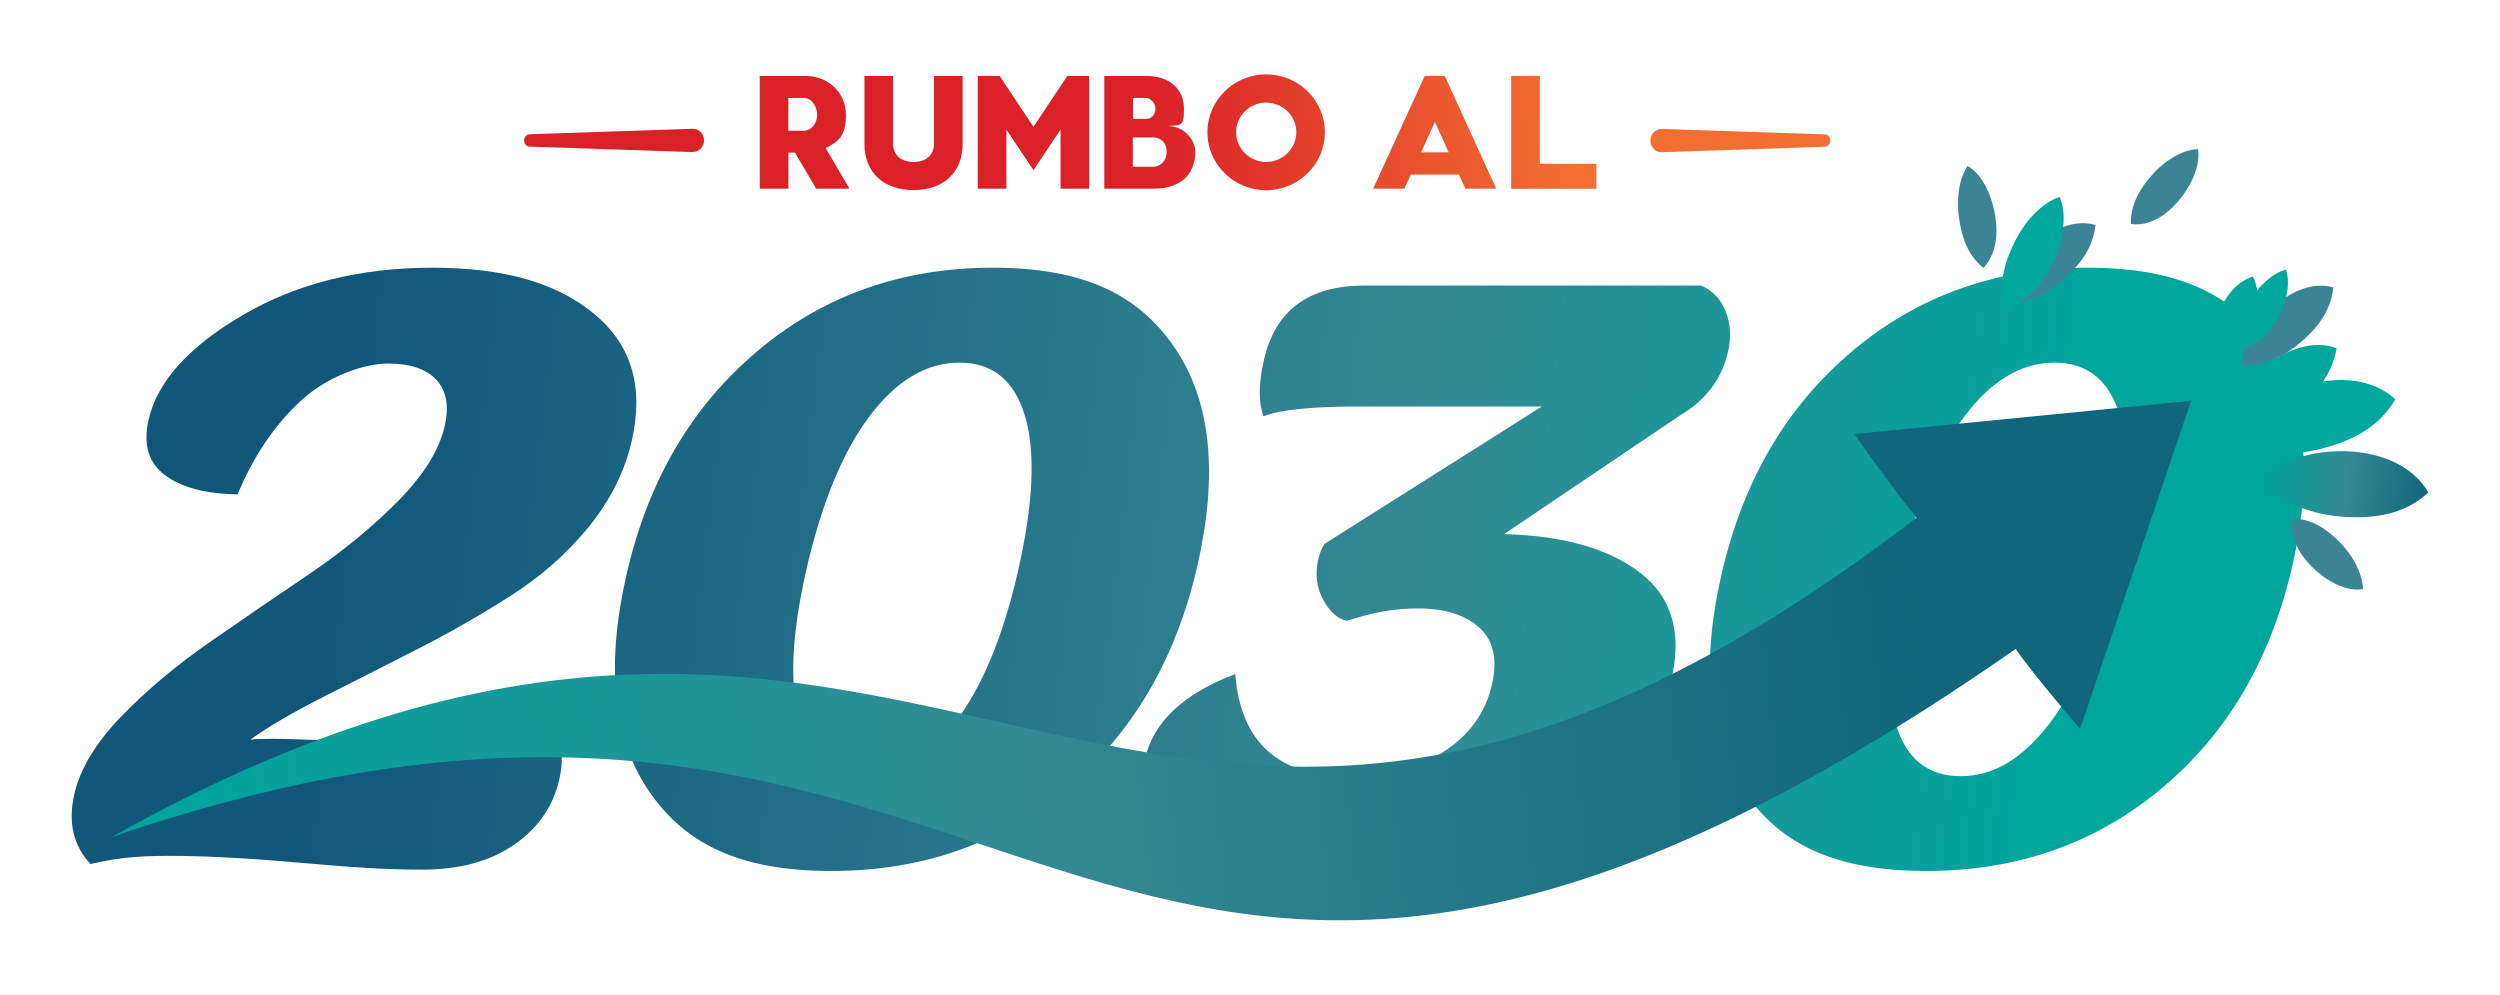
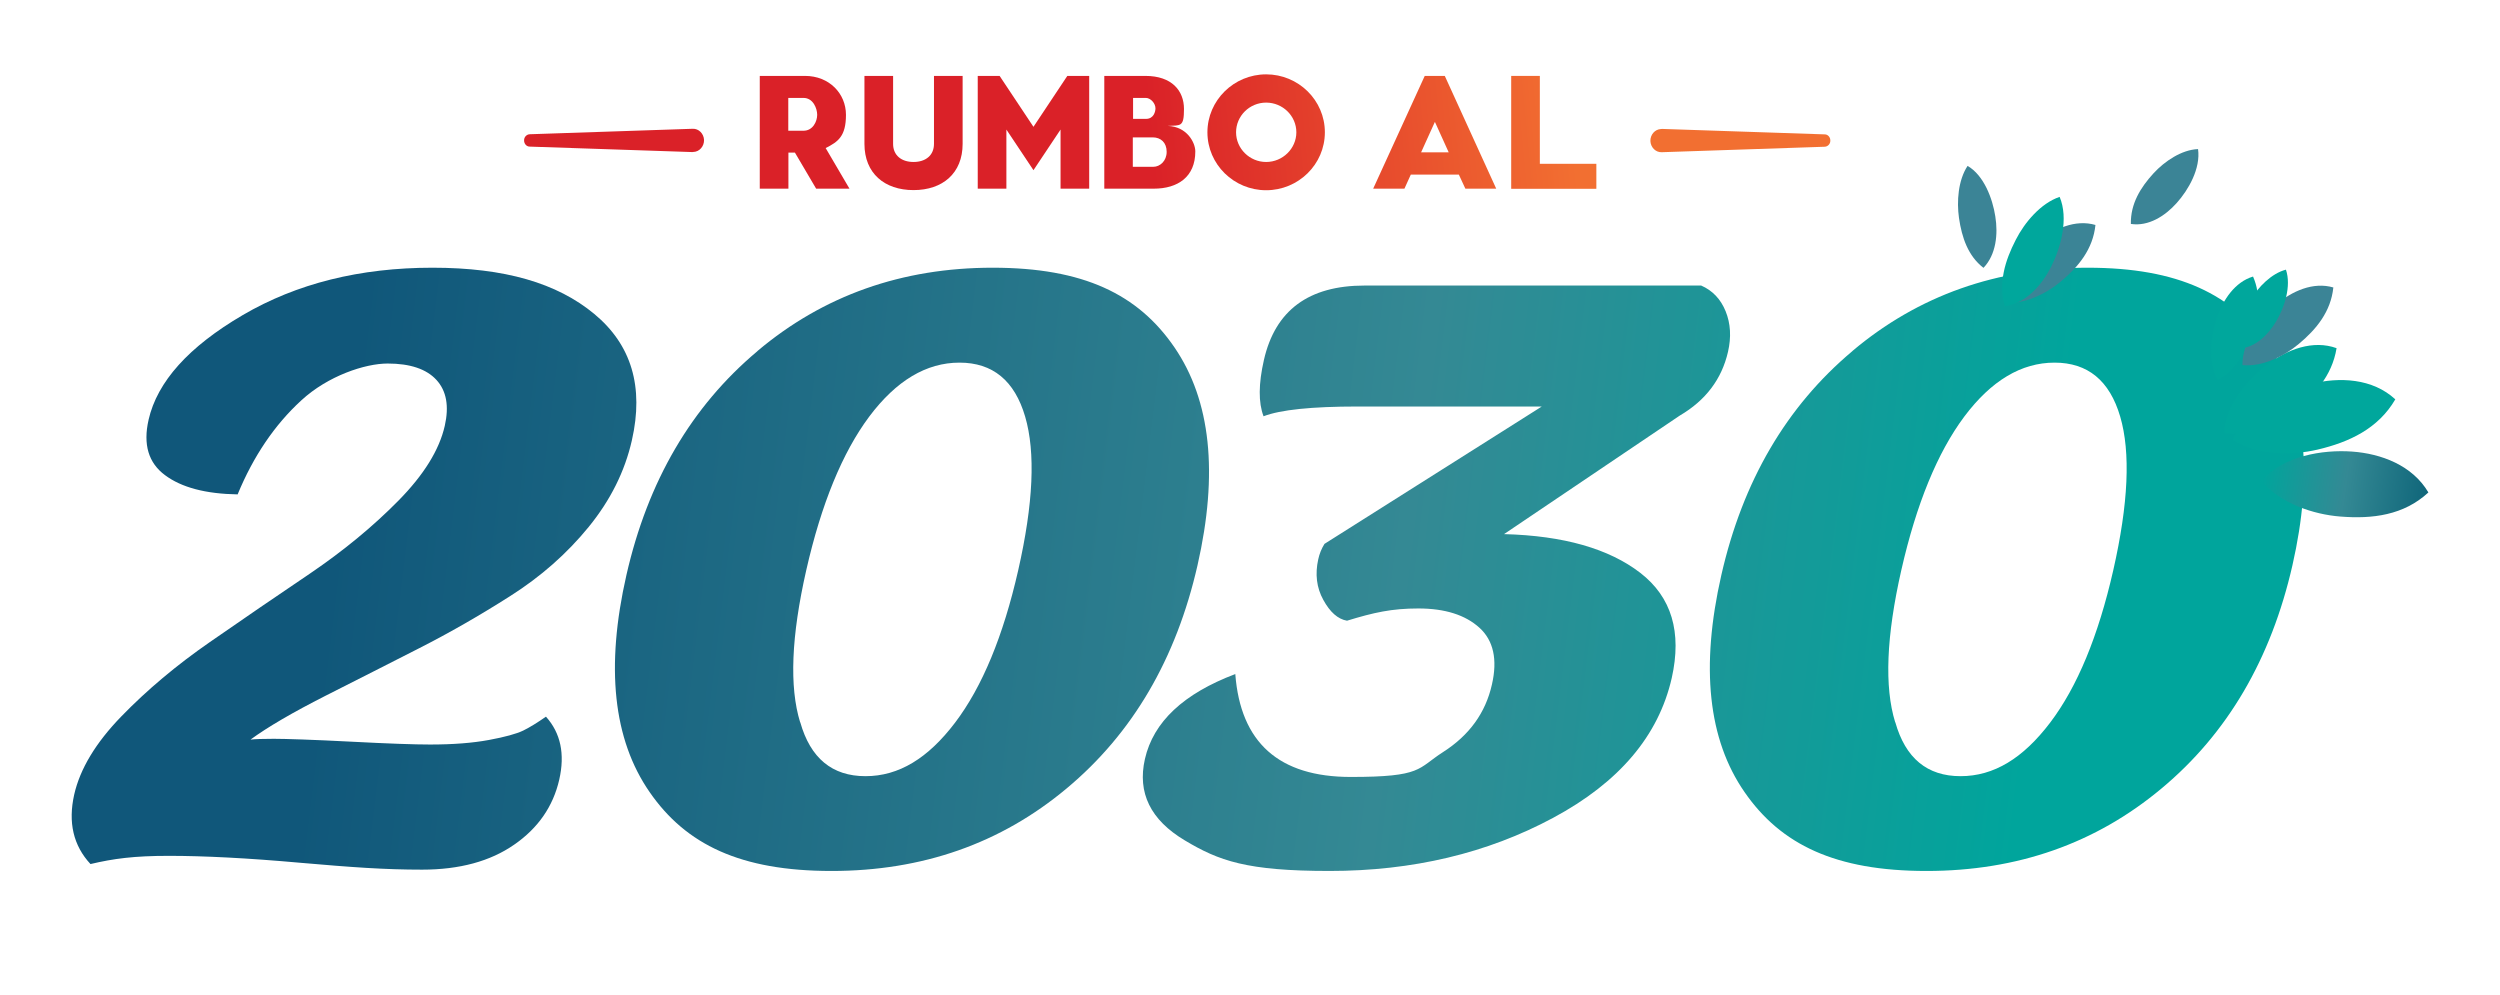
<svg xmlns="http://www.w3.org/2000/svg" xmlns:xlink="http://www.w3.org/1999/xlink" id="Layer_1" version="1.1" viewBox="0 0 1920 764" width="1920" height="764">
  <defs>
    <style>
      .st0 {
        fill: url(#linear-gradient2);
      }

      .st1 {
        fill: url(#linear-gradient1);
      }

      .st2 {
        fill: url(#linear-gradient9);
      }

      .st3 {
        fill: url(#linear-gradient3);
      }

      .st4 {
        fill: url(#linear-gradient6);
      }

      .st5 {
        fill: url(#linear-gradient8);
      }

      .st6 {
        fill: url(#linear-gradient7);
      }

      .st7 {
        fill: url(#linear-gradient5);
      }

      .st8 {
        fill: url(#linear-gradient4);
      }

      .st9 {
        fill: url(#linear-gradient13);
      }

      .st10 {
        fill: url(#linear-gradient12);
      }

      .st11 {
        fill: url(#linear-gradient11);
      }

      .st12 {
        fill: url(#linear-gradient10);
      }

      .st13 {
        fill: url(#linear-gradient14);
      }

      .st14 {
        fill: url(#linear-gradient);
      }

      .st15 {
        fill: #3b8496;
      }

      .st16 {
        fill: #00a79c;
      }
    </style>
    <linearGradient id="linear-gradient" x1="1870.5" y1="637" x2="252.3" y2="439.5" gradientUnits="userSpaceOnUse">
      <stop offset=".2" stop-color="#00a59c" />
      <stop offset=".5" stop-color="#348994" />
      <stop offset="1" stop-color="#10577a" />
    </linearGradient>
    <linearGradient id="linear-gradient1" x1="1883.8" y1="581.7" x2="259.4" y2="383.4" xlink:href="#linear-gradient" />
    <linearGradient id="linear-gradient2" x1="1886.8" y1="533.8" x2="269.2" y2="336.4" xlink:href="#linear-gradient" />
    <linearGradient id="linear-gradient3" x1="1897.3" y1="480.7" x2="272.9" y2="282.4" xlink:href="#linear-gradient" />
    <linearGradient id="linear-gradient4" x1="126.5" y1="644.7" x2="1478.8" y2="493.6" gradientUnits="userSpaceOnUse">
      <stop offset="0" stop-color="#00a59c" />
      <stop offset=".5" stop-color="#348994" />
      <stop offset="1" stop-color="#10667a" />
    </linearGradient>
    <linearGradient id="linear-gradient5" x1="1709.6" y1="127.8" x2="1837.7" y2="127.8" gradientTransform="translate(63.5 -6) rotate(8.1)" xlink:href="#linear-gradient4" />
    <linearGradient id="linear-gradient6" x1="1421.8" y1="24.8" x2="881.7" y2="76.4" gradientUnits="userSpaceOnUse">
      <stop offset="0" stop-color="#f26f31" />
      <stop offset=".4" stop-color="#f26f31" />
      <stop offset="1" stop-color="#da2128" />
    </linearGradient>
    <linearGradient id="linear-gradient7" x1="1421.7" y1="31.6" x2="882" y2="83.2" xlink:href="#linear-gradient6" />
    <linearGradient id="linear-gradient8" x1="1423" y1="41.5" x2="882.6" y2="93.2" xlink:href="#linear-gradient6" />
    <linearGradient id="linear-gradient9" x1="1421.6" y1="48.8" x2="882.7" y2="100.3" xlink:href="#linear-gradient6" />
    <linearGradient id="linear-gradient10" x1="1421.7" y1="58.7" x2="883.7" y2="110.1" xlink:href="#linear-gradient6" />
    <linearGradient id="linear-gradient11" x1="1422.6" y1="72.9" x2="884.9" y2="124.3" xlink:href="#linear-gradient6" />
    <linearGradient id="linear-gradient12" x1="1423.6" y1="79.6" x2="885.1" y2="131.1" xlink:href="#linear-gradient6" />
    <linearGradient id="linear-gradient13" x1="1417.7" y1="19.4" x2="880" y2="70.8" xlink:href="#linear-gradient6" />
    <linearGradient id="linear-gradient14" x1="1425.1" y1="97.5" x2="887.4" y2="148.9" xlink:href="#linear-gradient6" />
  </defs>
  <g>
    <g>
      <path class="st14" d="M114.1,322.4c6.7-29.3,30.8-56.1,72.3-80.4,41.5-24.3,90.1-36.4,145.7-36.4s95.7,11.8,124.3,35.5c28.6,23.7,38.2,56,28.9,97-5.4,23.9-16.5,46.1-33.2,66.6-16.7,20.5-36.8,38.2-60.3,53.1-23.4,14.9-46.6,28.2-69.6,39.9-23,11.7-47.1,24-72.3,36.7-25.2,12.8-44.4,24-57.5,33.6,3.7-.4,9.7-.6,17.9-.6s30.7.7,59.3,2.2c28.6,1.5,48.8,2.2,60.7,2.2,17.8,0,32.8-1.2,45.2-3.5,12.4-2.3,21.1-4.7,26.3-7.2,5.1-2.5,10.9-6.1,17.5-10.7,11.3,12.6,14.7,28.7,10.2,48.4-4.7,20.5-16.2,37.2-34.6,49.9-18.4,12.8-42,19.2-70.7,19.2s-53.6-1.8-93.8-5.3c-40.2-3.6-73.8-5.3-100.7-5.3s-42.4,2.1-60.2,6.3c-13.2-14.2-17.3-32-12.5-53.4,4.5-19.7,16.5-39.7,36.2-60,19.7-20.3,42.3-39.3,68-57.1,25.7-17.8,51.3-35.4,77-52.7,25.6-17.4,48.2-36,67.8-55.9,19.6-19.9,31.4-39,35.6-57.5,3.4-15.1,1.3-26.8-6.4-35.2-7.7-8.4-20.2-12.6-37.5-12.6s-45.8,9.4-66.3,28.3c-20.5,18.8-36.8,42.9-48.9,72.2-24.5-.4-43.1-5.3-55.8-14.8-12.7-9.4-16.9-23.6-12.6-42.4Z" />
      <path class="st1" d="M581.7,269.6c50.7-42.7,111-64,180.7-64s111.7,20.4,139.6,61.2c27.9,40.8,33.8,96.6,17.7,167.3-16.4,72-49.9,129.2-100.5,171.4-50.6,42.3-110.8,63.4-180.6,63.4s-111.8-20.2-139.7-60.6c-28-40.4-33.9-96-17.8-166.7,16.4-72,49.9-129.4,100.7-172ZM614.6,554.7c7.8,27.6,24.5,41.4,50.1,41.4s48-13.7,68.8-41.1c20.8-27.4,37-66.5,48.5-117.1,11.6-51.1,13.4-90.4,5.3-118-8.1-27.6-24.9-41.4-50.4-41.4s-48.6,13.8-69.3,41.4c-20.6,27.6-36.8,67-48.4,118-11.5,50.7-13.1,89.6-4.7,116.8Z" />
      <path class="st0" d="M948.7,517.6c4,52.7,33.5,79.1,88.7,79.1s51-6.4,71-19.2c20-12.8,32.5-30,37.4-51.8,4.4-19.2,1.2-33.8-9.6-43.6-10.8-9.8-26.4-14.8-46.9-14.8s-34.2,3.1-54.8,9.4c-7-1.2-13.1-6.6-18.2-16-5.2-9.4-6.4-19.8-3.9-31.1.9-4.2,2.5-8.2,4.8-11.9l166.9-105.5h-141.6c-35.1,0-59.2,2.5-72.1,7.5-4-10.5-3.9-24.9.3-43.3,8.7-38.1,34.4-57.1,77.3-57.1h258.5c8.7,3.8,15,10.4,18.8,19.8,3.8,9.4,4.4,19.8,1.8,31.1-4.8,20.9-17.1,37.3-37.1,49l-134.9,91c45.8,1.2,80.6,11.2,104.7,29.8,24,18.6,32,45.5,24.1,80.7-10.1,44.4-40.4,80.2-91.1,107.4-50.6,27.2-107.9,40.8-171.7,40.8s-85-7.8-111.2-23.5c-26.3-15.7-36.5-36.5-30.6-62.5,6.5-28.5,29.6-50.2,69.6-65.3Z" />
      <path class="st3" d="M1422.6,269.6c50.7-42.7,111-64,180.7-64s111.7,20.4,139.6,61.2c27.9,40.8,33.8,96.6,17.7,167.3-16.4,72-49.9,129.2-100.5,171.4-50.6,42.3-110.8,63.4-180.6,63.4s-111.8-20.2-139.7-60.6c-28-40.4-33.9-96-17.8-166.7,16.4-72,49.9-129.4,100.7-172ZM1455.6,554.7c7.8,27.6,24.5,41.4,50.1,41.4s48-13.7,68.8-41.1c20.8-27.4,37-66.5,48.5-117.1,11.6-51.1,13.4-90.4,5.3-118-8.1-27.6-24.9-41.4-50.4-41.4s-48.6,13.8-69.3,41.4c-20.6,27.6-36.8,67-48.4,118-11.5,50.7-13.1,89.6-4.7,116.8Z" />
    </g>
-     <path class="st8" d="M1424.2,333.4s30.4,43.6,47.7,64.2c-608.8,467.3-742.9-115.9-1386,245.2,718.9-245.9,735.4,362.1,1462.1-144.4,15.1,21.6,49.5,61.3,49.5,61.3l85.3-251.9-258.6,25.5Z" />
    <path class="st16" d="M1839.6,306.7c-17.5-16.2-42.9-17.3-64.7-11.9-21.9,5.4-50.1,19.6-60.3,43.1,18.7,11.9,45.3,12.1,65.3,7.4,24.2-5.7,46.5-16,59.7-38.6Z" />
    <path class="st16" d="M1794.5,267.4c-18.1-6.6-37.9,1-53,12.3-15.1,11.4-32.5,31.6-33.4,52.9,17.8,2.9,38.2-5.7,52.1-16,16.8-12.4,30.8-27.6,34.3-49.3Z" />
    <path class="st16" d="M1730.3,212.4c-13.9,4.2-23,17.8-27.7,31.6-4.8,13.9-7.3,34.2.7,47.8,12.2-6.3,21.3-20.9,25.7-33.5,5.4-15.3,7.9-31,1.3-46Z" />
    <path class="st7" d="M1865,378.2c-12.3-20.9-36.3-29.8-58.7-31.4-22.4-1.6-53.3,3.3-69.5,22.7,14.6,17.2,40,25.6,60.5,27.2,24.7,2,48.8-1,67.7-18.5Z" />
    <path class="st15" d="M1792.1,220.8c-15.6-4.6-31.9,2.8-44.2,13.2-12.2,10.4-26,28.4-25.7,46.4,15.2,1.5,32-6.8,43.2-16.2,13.6-11.3,24.7-24.9,26.6-43.4Z" />
    <path class="st15" d="M1609.4,172.8c-15.6-4.6-31.9,2.8-44.2,13.2-12.2,10.4-26,28.4-25.7,46.4,15.2,1.5,32-6.8,43.2-16.2,13.6-11.3,24.7-24.9,26.6-43.4Z" />
    <path class="st16" d="M1539.7,235.2c16.1-2.3,28.3-15.9,35.7-30.6,7.4-14.7,13.4-36.9,6.4-53.4-14.5,4.9-26.9,19.6-33.7,33-8.3,16.1-13.5,33.2-8.4,51Z" />
    <path class="st16" d="M1719.8,267.7c12.2-.8,22-10.3,28.3-20.9,6.3-10.6,11.8-26.9,7.5-39.7-11.1,2.9-21.1,13.2-26.9,22.8-7,11.6-11.7,24.1-8.8,37.7Z" />
    <path class="st15" d="M1636.6,172c13.4,2,26.1-6,35.1-16.1,9-10,18.5-26.5,16.4-41.4-12.7.5-25.7,9.4-34.1,18.5-10.1,11-17.8,23.5-17.5,39Z" />
    <path class="st15" d="M1523.4,205.6c9.6-10.1,11.2-25.7,9-39.4-2.1-13.7-8.8-31.6-21.3-38.8-7.3,11.1-8.4,27.4-6.6,40,2.2,15.1,7,29.2,18.8,38.3Z" />
-     <path class="st15" d="M1760.1,398.3c-1.7,14.2,6,27.6,15.5,37.1,9.6,9.5,25.2,19.4,39.2,17-.6-13.5-9.1-27.2-17.8-35.9-10.4-10.6-22.4-18.6-37-18.1Z" />
  </g>
  <g>
    <g>
      <path class="st4" d="M618.3,58.3c18.5,0,31.4,13.5,31.4,29.9s-6,20.7-15.6,25.5l18.3,31.2h-25.6l-16.3-27.7h-5v27.7h-22V58.3h34.8ZM605.4,100.4h11.7c7.3,0,10.5-7.3,10.5-12.2s-3.1-13-10.5-13h-11.7v25.2Z" />
      <path class="st6" d="M685.9,58.3v52.2c0,8.8,6.4,13.9,15.7,13.9s15.7-5.1,15.7-13.9v-52.2h22v52.2c0,22.6-15.4,35.5-37.7,35.5s-37.7-12.9-37.7-35.5v-52.2h22Z" />
      <path class="st5" d="M767.7,58.3l26,39.1,26-39.1h16.8v86.6h-22v-45.4l-20.8,31.2-20.8-31.2v45.4h-22V58.3h16.8Z" />
      <path class="st2" d="M848.1,145V58.3h31.6c20.3,0,29.6,11.4,29.6,25.4s-2.5,12.5-12.5,13c14.8.5,21.2,12.8,21.2,19.6,0,19.6-13.5,28.6-31.9,28.6h-38ZM880.1,91.3c6.1,0,7.3-5.8,7.3-8.1,0-3.9-3.8-8-7.4-8h-9.8v16.1h10ZM870.1,128.1h15.7c5,0,10.2-4.4,10.2-11.5s-4.5-11.1-10.7-11.1h-15.3v22.6Z" />
      <path class="st12" d="M927.3,101.6c0-24.5,20.3-44.5,45.1-44.5s45.1,19.9,45.1,44.5-20.3,44.5-45.1,44.5-45.1-19.9-45.1-44.5ZM972.4,124.4c12.7,0,23.2-10.3,23.2-22.8s-10.4-22.8-23.2-22.8-23.1,10.3-23.1,22.8,10.4,22.8,23.1,22.8Z" />
      <path class="st11" d="M1094.2,58.3h15.4l39.5,86.6h-23.7l-5-10.8h-36.9l-4.9,10.8h-24l39.6-86.6ZM1091.3,117h21.3l-10.6-23.4-10.6,23.4Z" />
-       <path class="st10" d="M1160.6,58.3h22v67.5h43.4v19.2h-65.4V58.3Z" />
+       <path class="st10" d="M1160.6,58.3h22v67.5h43.4v19.2h-65.4V58.3" />
    </g>
    <path class="st9" d="M532,116.8l-125.2-4.2c-2.5,0-4.4-2.3-4.3-4.9,0-2.5,2-4.5,4.3-4.6l125.2-4.2c4.6-.2,8.5,3.7,8.7,8.6.1,4.9-3.5,9-8.1,9.2-.2,0-.4,0-.5,0Z" />
    <path class="st13" d="M1276.2,99l125.2,4.2c2.5,0,4.4,2.3,4.3,4.9,0,2.5-2,4.5-4.3,4.6l-125.2,4.2c-4.6.2-8.5-3.7-8.7-8.6-.1-4.9,3.5-9,8.1-9.2.2,0,.4,0,.5,0Z" />
  </g>
</svg>